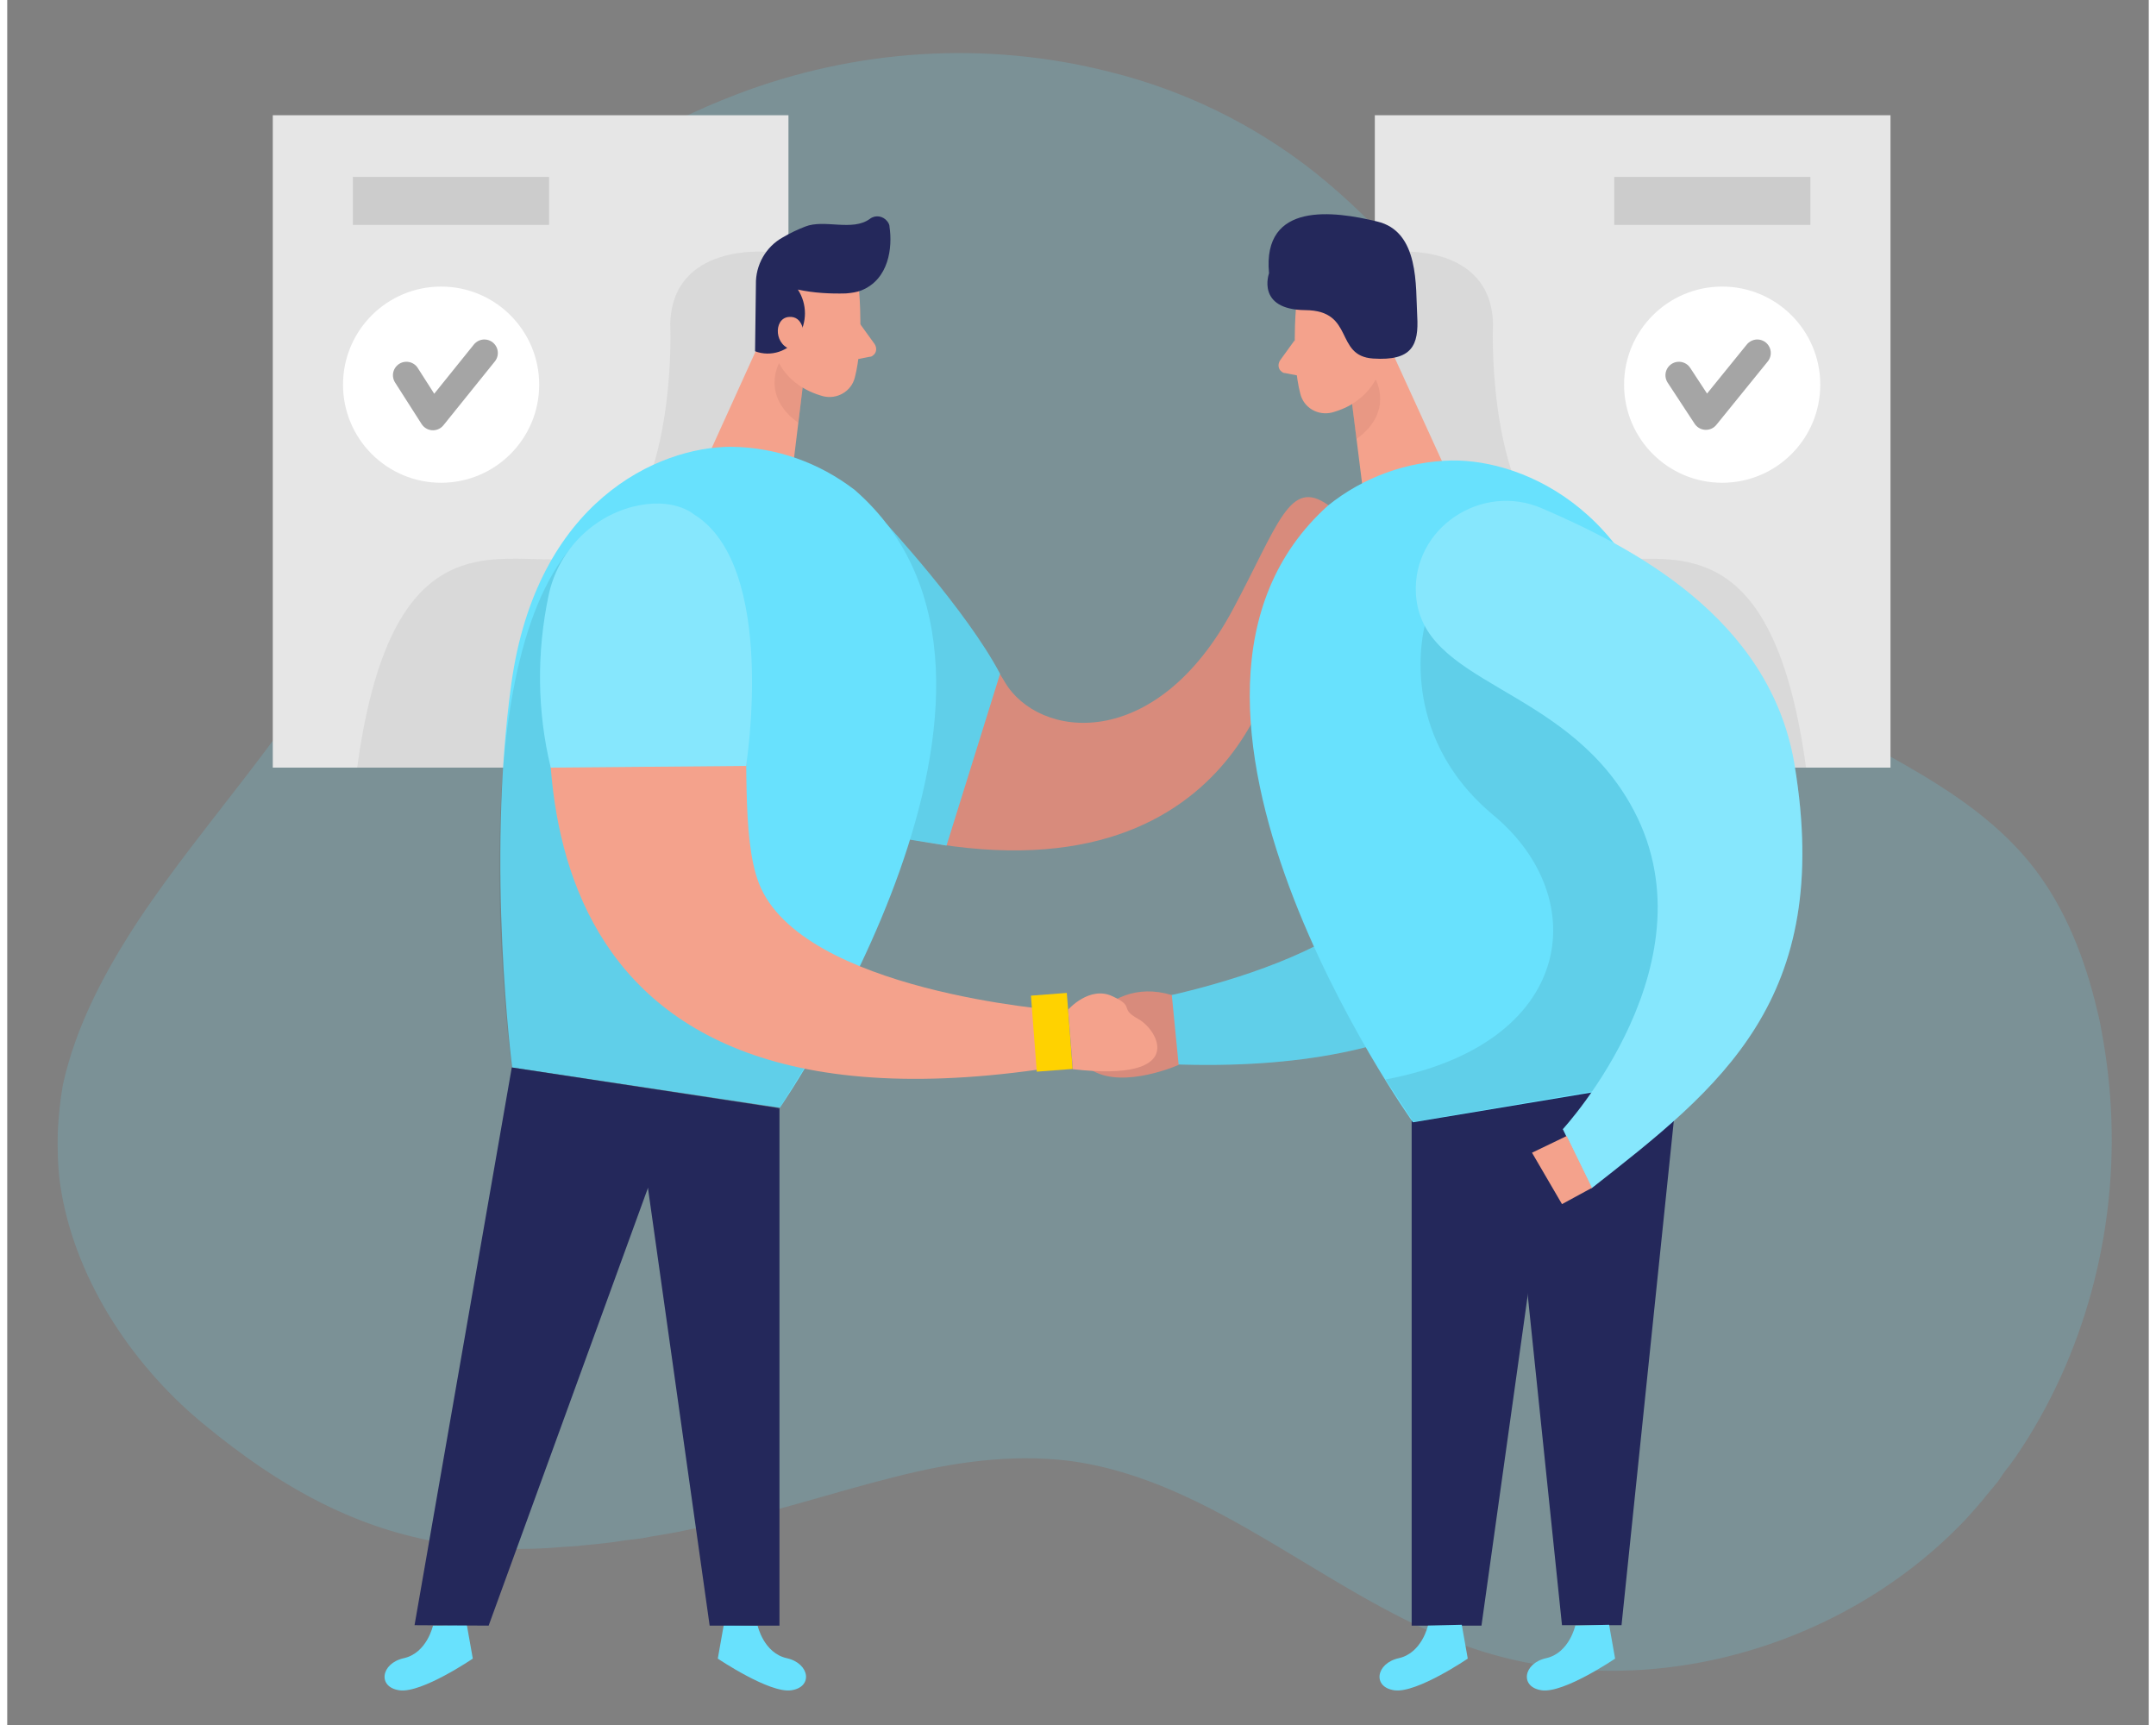
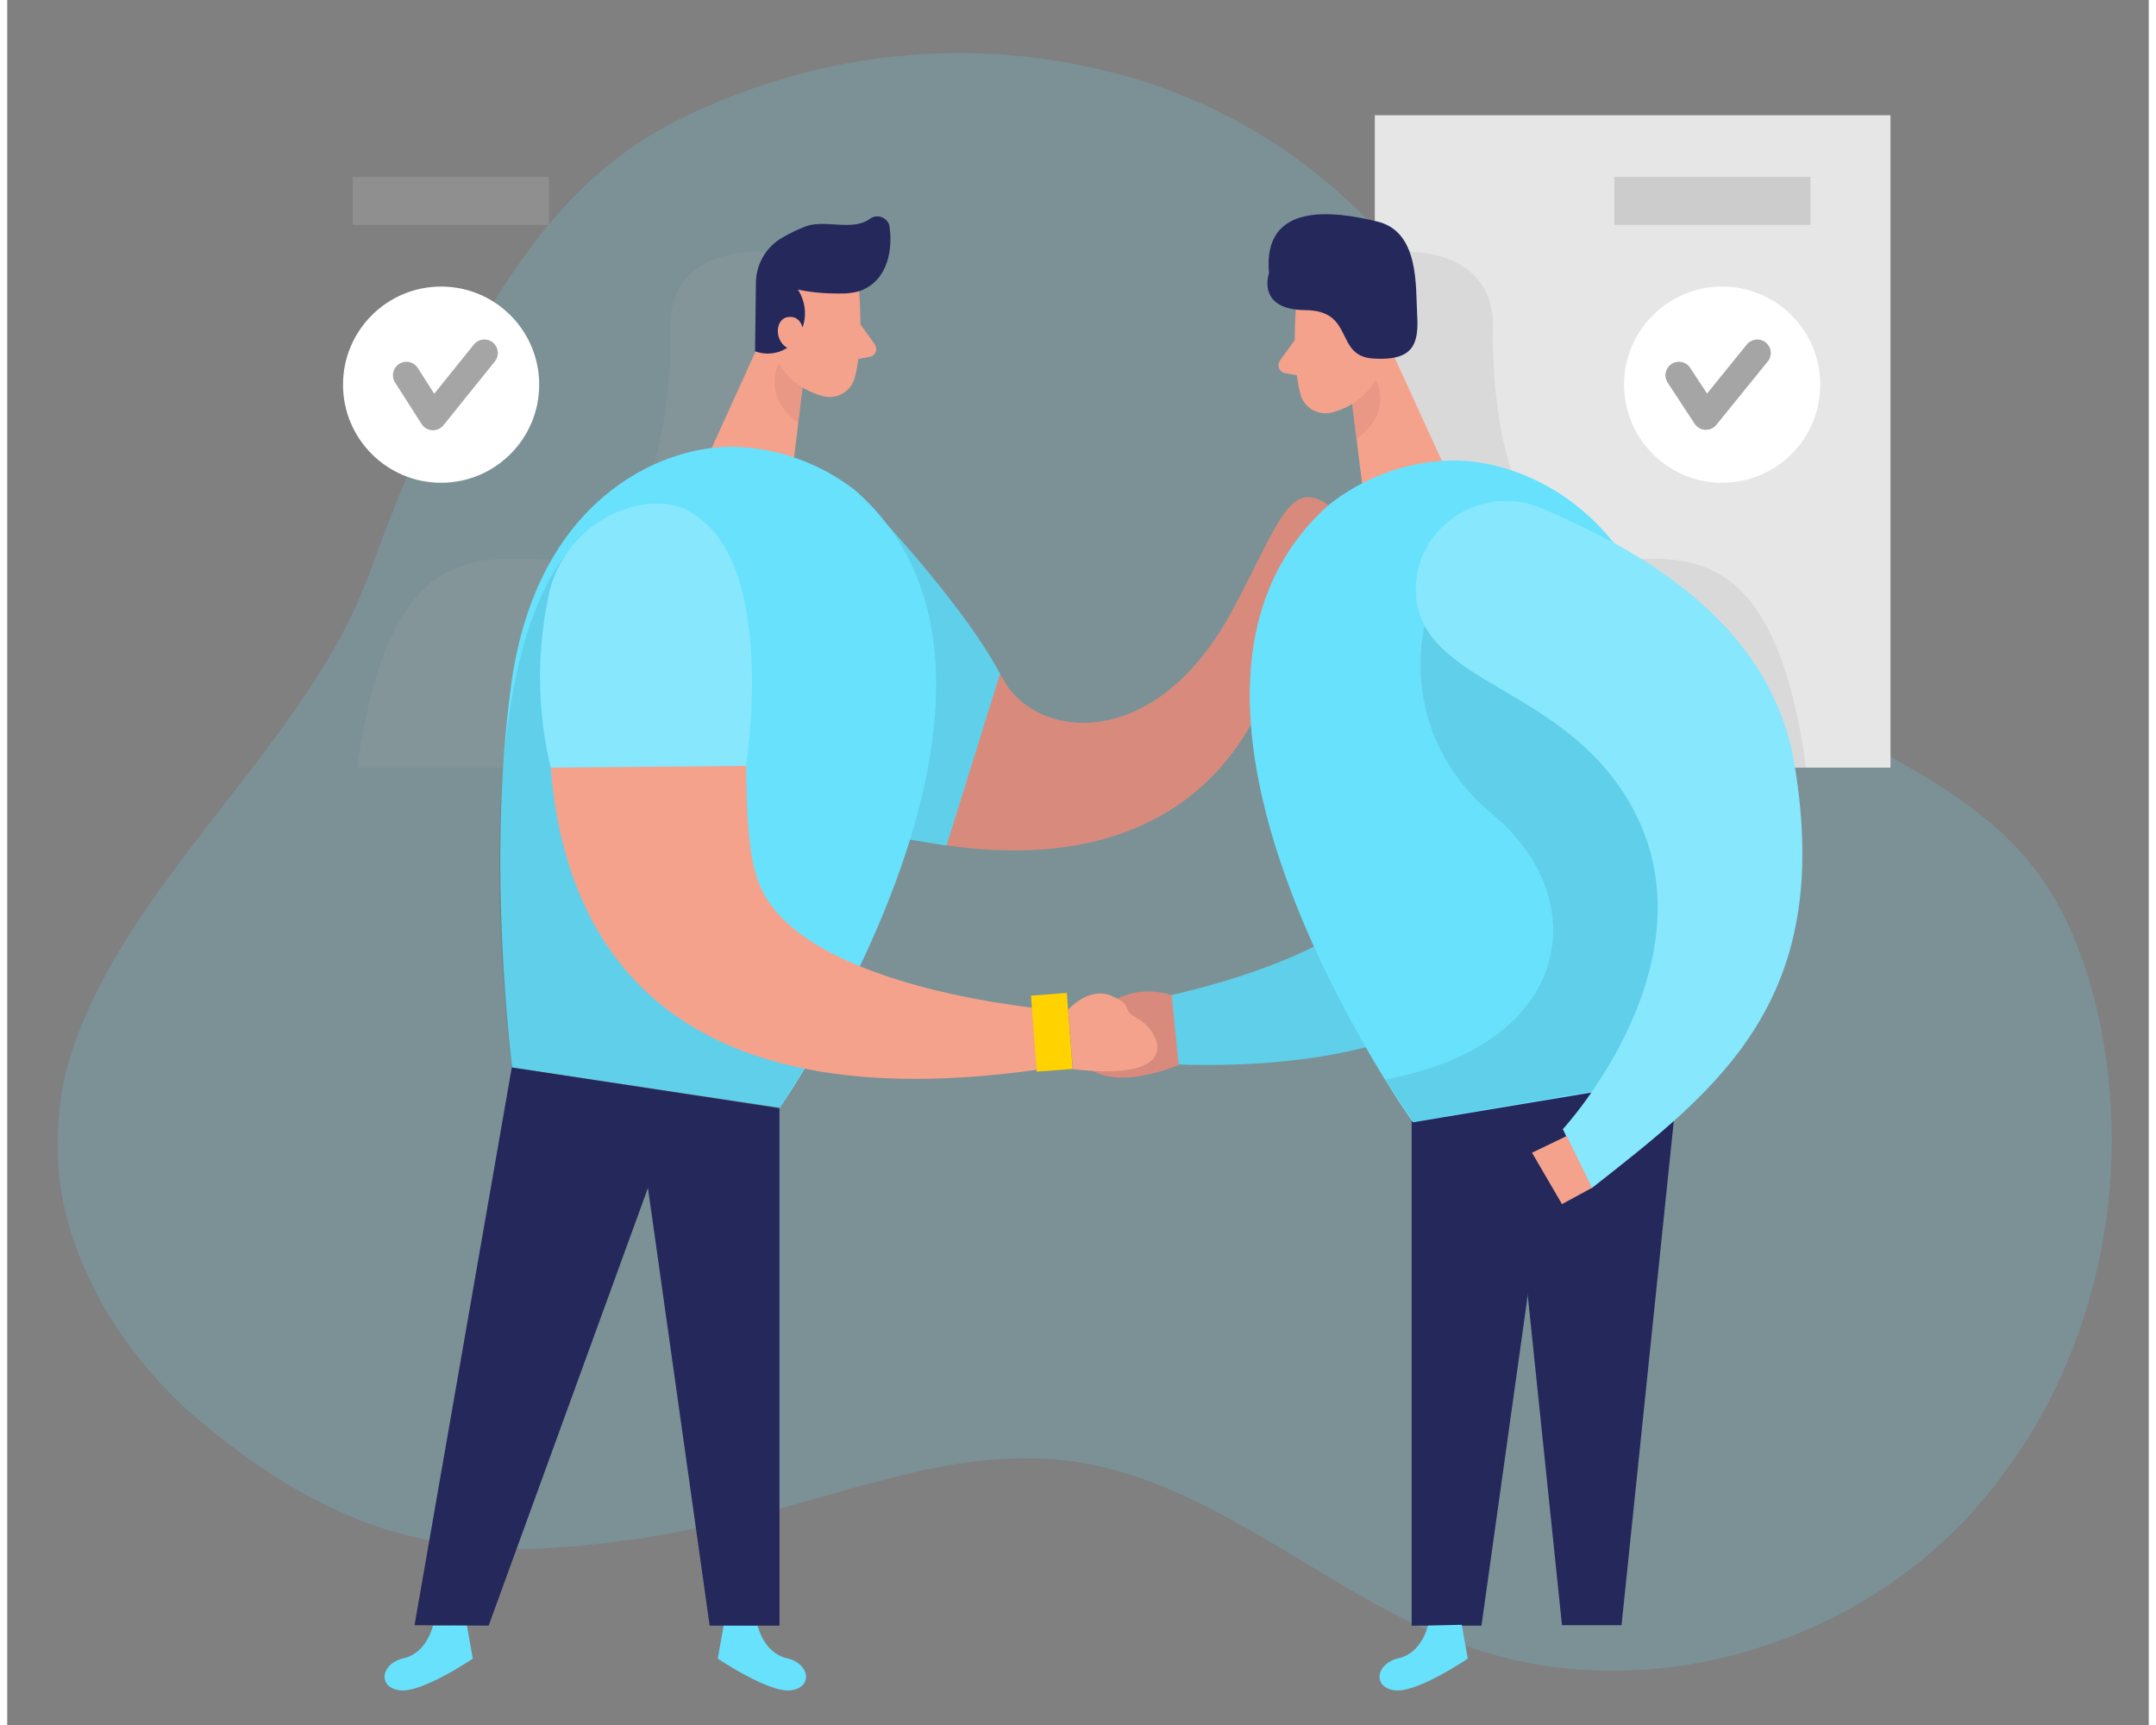
<svg xmlns="http://www.w3.org/2000/svg" version="1.1" id="Layer_1" x="500px" y="400px" width="500px" height="400px" viewBox="0 0 500 402.7" style="enable-background:new 0 0 500 402.7;" xml:space="preserve">
  <rect x="0" y="0" width="500" height="402.7" fill="#808080" stroke="none" />
  <style type="text/css">
	.st0{opacity:0.18;fill:#68E1FD;enable-background:new    ;}
	.st1{fill:#E6E6E6;}
	.st2{opacity:0.2;fill:#A5A5A5;enable-background:new    ;}
	.st3{fill:#FFFFFF;}
	.st4{fill:none;stroke:#A5A5A5;stroke-width:6.291;stroke-linecap:round;stroke-linejoin:round;}
	.st5{opacity:0.4;fill:#A5A5A5;enable-background:new    ;}
	.st6{fill:#D88B7C;}
	.st7{fill:#68E1FD;}
	.st8{opacity:8.000000e-02;enable-background:new    ;}
	.st9{fill:#F4A28C;}
	.st10{fill:#24285B;}
	.st11{opacity:0.31;fill:#CE8172;enable-background:new    ;}
	.st12{opacity:0.2;fill:#FFFFFF;enable-background:new    ;}
	.st13{fill:#FFD200;}
</style>
  <path class="st0" d="M11.8,264.2c-0.1,4,0,8,0.5,11.9c3,21.4,16.1,41.8,33,55.9c19.7,16.4,37.2,24.9,55.9,28.1  c9.6,1.6,19.4,1.9,29,1c1.3-0.1,2.6-0.1,3.9-0.3c3.2-0.3,6.6-0.6,10.1-1.2l4.1-0.5l2.1-0.4c2.8-0.5,5.7-0.9,8.7-1.6l4.5-0.9  c14.6-2.8,29.1-7.8,43.6-11.4c13.3-3.4,26.8-5.4,40.5-3.8c34.3,4.4,61,32.1,93.6,43.5c39.2,13.7,85.6,1.2,114.7-28.5  c1.4-1.4,2.8-3,4.1-4.5c0.4-0.5,0.8-0.9,1.2-1.4c1-1.3,2.1-2.5,3.1-3.8c0.5-0.5,0.9-1.2,1.3-1.8c0.4-0.6,0.9-1.3,1.4-1.9l0.1-0.1  c0.5-0.6,0.9-1.3,1.4-1.9l0,0c4.3-6.2,7.9-12.7,11-19.5c11.3-25.1,14.5-53.1,9.4-80.3c-0.4-2.5-1-4.8-1.6-7.2  c-3-11.8-7.8-23.3-15.5-32.6c-15.7-18.9-40.5-27.1-60.7-40.9c-9.7-6.9-18.6-14.8-26.5-23.7c-27.7-30.7-47-70.5-79.7-96.4  c-14-11-30.2-18.9-47.5-23.2c-29-7.4-59.5-5.4-87.4,5.3c-18,7-35.3,15.8-53.7,44c-10.2,15.5-20.7,37.2-31.8,67.6  c-1.3,3.5-2.8,7-4.4,10.4c-12.3,25-33.8,47-49.6,70.8c-8,12.2-14.6,24.7-17.6,38.3C12.3,257.1,12,260.6,11.8,264.2z" />
  <title>#11 handshake</title>
  <g>
    <rect x="319.3" y="26.9" class="st1" width="120.4" height="152.3" />
    <path class="st2" d="M324.4,58.8c0,0,22-2.1,22.5,16.8c0,0-1.6,34.2,12.8,50.2s50.3-19.8,60.3,53.5h-35.5l-48.8-38l-14-52.5   L324.4,58.8z" />
    <circle class="st3" cx="400.4" cy="89.8" r="22.9" />
    <polyline class="st4" points="390.3,87.6 396.6,97.2 408.6,82.4  " />
    <rect x="375.2" y="41.3" class="st5" width="45.8" height="11.2" />
-     <rect x="62" y="26.9" class="st1" width="120.4" height="152.3" />
    <path class="st2" d="M177.3,58.8c0,0-22-2.1-22.5,16.8c0,0,1.6,34.2-12.8,50.2S91.7,106,81.7,179.2h35.5l48.8-37.9l14-52.5   L177.3,58.8z" />
    <path class="st6" d="M206.3,123.6c0,0,18.8,22.2,26.6,35.6c7.9,13.4,35.3,16.7,53.3-17c10.7-20,13.2-30.7,22.2-24.3   c9,6.4-11.5,33.6-11.5,33.6s-9.1,62.5-90.5,43.4C100.5,170,206.3,123.6,206.3,123.6z" />
    <path class="st7" d="M368.2,128.8c9.6,36.2,22.4,130-108.4,118.9v-13c0,0,59.8-9,67.6-35c6.7-22-13.1-80,15.7-86.6   C354.2,110.6,365.2,117.8,368.2,128.8z" />
    <path class="st8" d="M368.2,128.8c9.6,36.2,22.4,130-108.4,118.9v-13c0,0,59.8-9,67.6-35c6.7-22-13.1-80,15.7-86.6   C354.2,110.6,365.2,117.8,368.2,128.8z" />
    <path class="st9" d="M198.9,68c0,0,1.1,12.1-1,20.1c-0.8,3.3-4.2,5.2-7.4,4.4c0,0,0,0,0,0c-4-1.1-9.2-3.7-10.5-10.1l-3.6-10.6   c-1-4.5,0.9-9.2,4.8-11.6C187.9,55.2,198.6,60.6,198.9,68z" />
    <polygon class="st9" points="178.1,74.6 164.3,105 182.3,118.4 185.8,89.7  " />
    <path class="st10" d="M195.8,68.5c-3.7,0.1-7.5-0.1-11.2-0.9c2.2,3.4,2.2,7.7,0,11.1c-2.1,3.3-6.3,4.7-10,3.3l0.2-15.6   c-0.1-4.5,2.3-8.8,6.3-11c1.7-1,3.4-1.8,5.2-2.5c4.5-1.8,11,1.2,15.1-1.8c1.3-1,3.1-0.7,4.1,0.6c0.3,0.4,0.5,0.8,0.5,1.3   c0.7,4.7-0.1,12.2-6.6,14.8C198.4,68.2,197.1,68.4,195.8,68.5z" />
    <path class="st9" d="M186,78.3c0,0,0-4.7-3.6-4.3s-3.4,7.1,1.3,7.7L186,78.3z" />
    <path class="st9" d="M199.1,75.6l3.4,4.7c0.6,0.9,0.5,2.1-0.4,2.7c-0.2,0.2-0.5,0.3-0.8,0.3l-4.6,0.9L199.1,75.6z" />
    <path class="st11" d="M185.7,90.5c-2.3-1.4-4.2-3.3-5.5-5.7c0,0-4.3,7.6,4.5,13.9L185.7,90.5z" />
    <path class="st9" d="M300.9,71.8c0,0-1.1,12.1,1,20.1c0.8,3.3,4.1,5.2,7.4,4.4c0,0,0,0,0,0c4-1.1,9.2-3.7,10.5-10.1l3.6-10.6   c1-4.5-0.9-9.2-4.8-11.6C311.8,59,301.1,64.4,300.9,71.8z" />
    <polygon class="st9" points="321.6,78.4 335.5,108.8 317.5,122.2 313.9,93.5  " />
    <path class="st9" d="M313.8,82.2c0,0,0.1-4.7,3.6-4.3c3.5,0.4,3.4,7.1-1.4,7.8L313.8,82.2z" />
    <path class="st9" d="M300.6,79.4l-3.4,4.7c-0.6,0.9-0.5,2.1,0.4,2.7c0.2,0.2,0.5,0.3,0.8,0.3l4.6,0.9L300.6,79.4z" />
    <path class="st11" d="M314,94.3c2.3-1.4,4.2-3.3,5.5-5.7c0,0,4.3,7.6-4.5,13.9L314,94.3z" />
    <path class="st7" d="M231.8,157.3l-12.5,40.1l-25.4-4.1l11.3-71.1C205.2,122.2,224,142.5,231.8,157.3z" />
    <path class="st8" d="M231.8,157.3l-12.5,40.1l-25.4-4.1l11.3-71.1C205.2,122.2,224,142.5,231.8,157.3z" />
    <polygon class="st10" points="390.4,249.2 376.9,379.4 363,379.4 352.4,277.3 327.9,258.7  " />
    <polygon class="st10" points="327.9,258.7 327.9,379.5 344.2,379.5 359.1,273.1  " />
    <path class="st7" d="M197.9,114.4c-8.3-6.4-18.4-10-28.9-10.1c-17,0-45.4,12.7-51.3,55.3s0.2,89.6,0.2,89.6l62.5,9.4   C180.3,258.7,249.2,159.2,197.9,114.4z" />
    <path class="st8" d="M186,249.5l-5.7,9.2l-62.5-9.4c0,0-12.6-91.8,14.4-122.1l21.4,32.7L186,249.5z" />
    <path class="st7" d="M308.4,118c8.2-6.6,18.4-10.3,28.9-10.5c17-0.2,45.6,12.1,52.2,54.5s1.1,89.6,1.1,89.6L328.2,262   C328.2,262,257.8,163.4,308.4,118z" />
    <path class="st9" d="M129.4,138.7C122.6,175.4,117,270,246.6,248.8l-1-12.9c0,0-60.3-4.4-70.1-29.7c-8.3-21.4,6.9-80.8-22.2-85.2   C141.9,119.4,131.5,127.4,129.4,138.7z" />
    <path class="st7" d="M126.4,139c-2.8,13.3-2.7,27,0.5,40.2l45.6-0.4c0,0,7.5-46.8-12.3-58.8c0,0-4.7-4.1-14.2-1.7   C136.1,120.9,128.5,129,126.4,139z" />
    <path class="st12" d="M126.4,139c-2.8,13.3-2.7,27,0.5,40.2l45.6-0.4c0,0,7.5-46.8-12.3-58.8c0,0-4.7-4.1-14.2-1.7   C136.1,120.9,128.5,129,126.4,139z" />
    <path class="st7" d="M175.2,379.5c0,0,1.4,6.4,6.8,7.6s6.2,6.8,1,7.5c-5.1,0.7-17.1-7.4-17.1-7.4l1.4-7.9L175.2,379.5z" />
    <path class="st7" d="M99.4,379.5c0,0-1.4,6.4-6.8,7.6c-5.4,1.2-6.2,6.8-1,7.5c5.2,0.7,17.1-7.4,17.1-7.4l-1.4-7.9L99.4,379.5z" />
    <path class="st8" d="M331,145.9c0,0-7.1,25.3,16.1,44.5c23.1,19.3,19,53.3-25.3,61.6l6.5,9.9l66.7-11.4L398,204l-23.9-48.1   L331,145.9z" />
    <rect x="239.7" y="232.1" transform="matrix(0.997 -7.671903e-02 7.671903e-02 0.997 -17.774 19.422)" class="st13" width="8.4" height="17.8" />
    <path class="st10" d="M294.6,63.8c0,0-3.1,8.5,8.5,8.6c11.6,0.1,6.7,10.7,15.8,11.3c9.1,0.6,10.7-3.1,10.3-9.9s0.6-19.8-9.4-22.1   C309.9,49.3,293,46.9,294.6,63.8z" />
    <path class="st7" d="M328.9,138.7c-0.9-15.4,15.3-26.2,29.5-20c20.1,8.7,53.2,25.2,58.9,59.9c9.1,54.8-17.3,75.2-47.4,98.8   l-6.7-13.8c0,0,36.6-39.6,15.7-76C363,159.8,330.2,159.9,328.9,138.7z" />
    <path class="st12" d="M328.9,138.7c-0.9-15.4,15.3-26.2,29.5-20c20.1,8.7,53.2,25.2,58.9,59.9c9.1,54.8-17.3,75.2-47.4,98.8   l-6.7-13.8c0,0,36.6-39.6,15.7-76C363,159.8,330.2,159.9,328.9,138.7z" />
    <polygon class="st9" points="364.1,265.2 356,269.1 363,281.1 370,277.3  " />
    <polygon class="st10" points="180.3,258.7 180.3,379.5 164,379.5 149,273.1  " />
    <path class="st6" d="M271.9,232.3l1.6,16.3c0,0-12.6,5.6-20,1.4C246,245.7,255.5,227.3,271.9,232.3z" />
    <path class="st7" d="M331.7,379.5c0,0-1.4,6.4-6.8,7.6s-6.2,6.8-1,7.5s17.1-7.4,17.1-7.4l-1.4-7.9L331.7,379.5z" />
-     <path class="st7" d="M366.1,379.5c0,0-1.4,6.4-6.8,7.6c-5.4,1.2-6.2,6.8-1,7.5c5.2,0.7,17.1-7.4,17.1-7.4l-1.4-7.9L366.1,379.5z" />
    <polygon class="st10" points="117.8,249.2 95.1,379.4 112.4,379.5 149.6,277.3 180.3,258.7  " />
    <path class="st9" d="M247.7,235.7c0,0,5-5.7,10.4-3.1c5.4,2.5,1.3,2.7,6,5.3c4.7,2.6,11.6,14.8-15.3,11.7L247.7,235.7z" />
    <circle class="st3" cx="101.3" cy="89.8" r="22.9" />
    <polyline class="st4" points="93.2,87.6 99.4,97.3 111.4,82.4  " />
    <rect x="80.7" y="41.3" class="st5" width="45.8" height="11.2" />
  </g>
</svg>